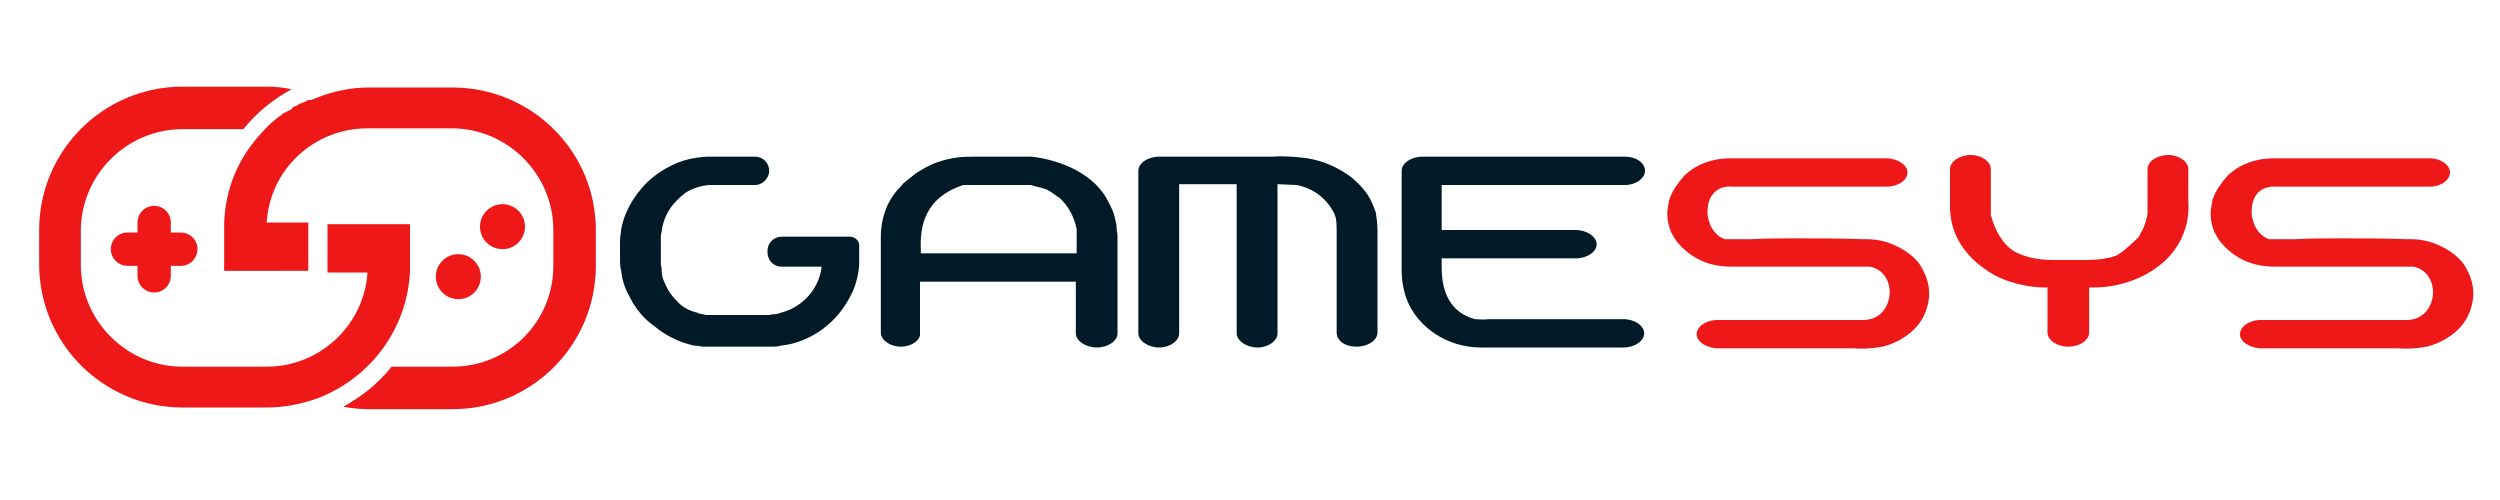
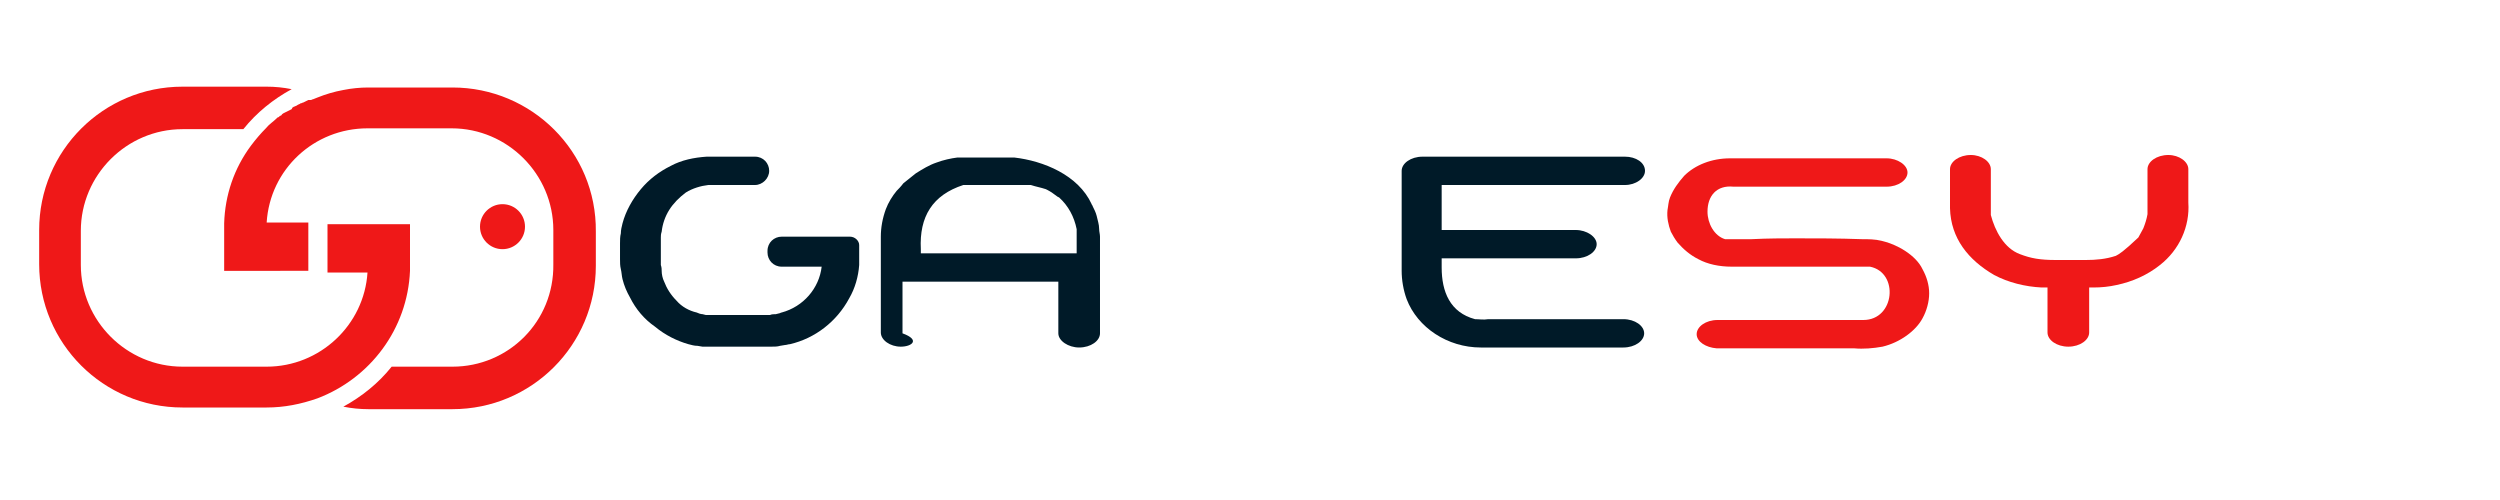
<svg xmlns="http://www.w3.org/2000/svg" version="1.1" id="Layer_1" x="0px" y="0px" viewBox="0 0 300 60" style="enable-background:new 0 0 300 60;" xml:space="preserve">
  <style type="text/css">
	.st0{fill:#001A28;}
	.st1{fill:#EF1818;}
	.st2{display:none;fill:#FFFFFF;}
</style>
  <g id="Layer_1_1_">
    <g>
-       <path class="st0" d="M108.1,41.6c-1.3,0-2.4-0.8-2.4-1.7V28.4c0-1.1,0.2-2.2,0.6-3.3c0.3-0.8,0.8-1.6,1.3-2.2    c0.2-0.2,0.5-0.5,0.8-0.9c0.4-0.3,1.1-0.9,1.5-1.2c0.8-0.5,1.6-1,2.5-1.3c0.8-0.3,1.7-0.5,2.5-0.6c0.7-0.1,1.4-0.1,2.1-0.1h4.9    c0.6,0,1.3,0,1.9,0c3.5,0.4,7.7,2.1,9.3,5.6c0,0.1,0.1,0.1,0.1,0.2c0.2,0.4,0.4,0.8,0.5,1.2c0.1,0.5,0.3,1,0.3,1.6    c0,0.3,0.1,0.6,0.1,0.9V40c0,0.9-1.1,1.7-2.5,1.7c-1.3,0-2.5-0.8-2.5-1.7v-6.2h-18.7V40C110.5,40.8,109.4,41.6,108.1,41.6z     M115.6,22.2c-3.7,1.2-5.3,3.8-5.1,7.7v0.5h18.7v-1.5c0-0.4,0-0.8,0-1.2v-0.2c-0.3-1.5-1-2.8-2.1-3.8l-0.2-0.1    c-0.4-0.3-0.8-0.6-1.2-0.8l-0.2-0.1c-0.6-0.2-1.2-0.3-1.8-0.5c-0.5,0-1.2,0-1.7,0h-4.4c-0.6,0-1.1,0-1.7,0H115.6z" />
-       <path class="st0" d="M153.3,22.1V40c0,0.9-1.1,1.7-2.4,1.7c-1.3,0-2.5-0.8-2.5-1.7V22.1h-6.9V40c0,0.9-1.1,1.7-2.4,1.7    c-1.3,0-2.5-0.8-2.5-1.7V20.5c0-0.9,1.1-1.7,2.5-1.7h13.5c1.4-0.1,2.9,0,4.3,0.2c1.9,0.3,3.7,1.1,5.3,2.3c0.7,0.6,1.3,1.2,1.8,1.9    c0.5,0.7,0.8,1.5,1.1,2.3c0.1,0.7,0.2,1.4,0.2,2.2v12.2c0,0.9-1.1,1.7-2.5,1.7s-2.4-0.7-2.4-1.7v-12c0-0.9,0-1.7-0.3-2.3    c-0.9-1.8-2.5-3-4.5-3.4L153.3,22.1z" />
+       <path class="st0" d="M108.1,41.6c-1.3,0-2.4-0.8-2.4-1.7V28.4c0-1.1,0.2-2.2,0.6-3.3c0.3-0.8,0.8-1.6,1.3-2.2    c0.2-0.2,0.5-0.5,0.8-0.9c0.4-0.3,1.1-0.9,1.5-1.2c0.8-0.5,1.6-1,2.5-1.3c0.8-0.3,1.7-0.5,2.5-0.6h4.9    c0.6,0,1.3,0,1.9,0c3.5,0.4,7.7,2.1,9.3,5.6c0,0.1,0.1,0.1,0.1,0.2c0.2,0.4,0.4,0.8,0.5,1.2c0.1,0.5,0.3,1,0.3,1.6    c0,0.3,0.1,0.6,0.1,0.9V40c0,0.9-1.1,1.7-2.5,1.7c-1.3,0-2.5-0.8-2.5-1.7v-6.2h-18.7V40C110.5,40.8,109.4,41.6,108.1,41.6z     M115.6,22.2c-3.7,1.2-5.3,3.8-5.1,7.7v0.5h18.7v-1.5c0-0.4,0-0.8,0-1.2v-0.2c-0.3-1.5-1-2.8-2.1-3.8l-0.2-0.1    c-0.4-0.3-0.8-0.6-1.2-0.8l-0.2-0.1c-0.6-0.2-1.2-0.3-1.8-0.5c-0.5,0-1.2,0-1.7,0h-4.4c-0.6,0-1.1,0-1.7,0H115.6z" />
      <path class="st0" d="M177,38.3c0.5,0,1,0.1,1.6,0h16.2c1.4,0,2.5,0.8,2.5,1.7s-1.1,1.7-2.5,1.7h-17.1c-4,0-7.6-2.4-8.9-5.8    c-0.4-1.1-0.6-2.3-0.6-3.4v-12c0-0.9,1.1-1.7,2.5-1.7H195c1.3,0,2.4,0.7,2.4,1.7c0,0.9-1.1,1.7-2.4,1.7h-22v5.4h16.1    c1.3,0,2.5,0.8,2.5,1.7s-1.1,1.7-2.5,1.7H173v1.1C173,35,174,37.5,177,38.3z" />
      <path class="st1" d="M204.9,25.4c0,1.4,0.8,2.9,2.1,3.3h3.2c2-0.1,3.9-0.1,5.2-0.1c2.6,0,5.2,0,8,0.1c0.8,0,1.6,0,2.4,0.2    c1.8,0.4,4.1,1.7,4.9,3.4c0.5,0.9,0.8,1.9,0.8,2.9s-0.3,2.1-0.8,3c-0.8,1.5-2.7,2.9-4.8,3.4c-1.1,0.2-2.3,0.3-3.4,0.2h-0.8    c-2.1,0-4.2,0-6.2,0c-1.1,0-2.2,0-3.3,0s-2.2,0-3.2,0h-3c-1.3-0.1-2.4-0.8-2.4-1.7s1.1-1.7,2.5-1.7h2.7c2.1,0,4.2,0,6.4,0    c1,0,2.1,0,3.2,0s2.1,0,3.2,0h2c3.8,0,4.3-5.7,0.8-6.4h-0.7h-3h-12.9c-1.5,0-2.9-0.3-4-0.9c-1-0.5-1.8-1.2-2.5-2    c-0.3-0.4-0.6-0.9-0.8-1.3c-0.3-0.8-0.5-1.7-0.4-2.6c0.1-0.5,0.1-1,0.3-1.5c0.4-1,1-1.8,1.7-2.6c1.3-1.3,3.3-2.1,5.5-2.1h18.8    c1.3,0,2.5,0.8,2.5,1.7c0,0.9-1.1,1.7-2.5,1.7H208C206,22.2,204.9,23.5,204.9,25.4z" />
      <path class="st1" d="M242.4,30.5c1.3,0.5,2.4,0.7,4.3,0.7h3.6c1.2,0,2.4-0.1,3.6-0.5c0.4-0.2,0.9-0.5,2.7-2.2l0.6-1.1    c0.2-0.5,0.4-1.1,0.5-1.7v-5.4c0-0.9,1.1-1.7,2.5-1.7c1.3,0,2.4,0.8,2.4,1.7v4c0.2,2.9-1.1,5.7-3.4,7.5c-1.5,1.2-3.3,2-5.2,2.4    l0,0c-0.9,0.2-1.8,0.3-2.8,0.3h-0.5v5.4c0,0.9-1.1,1.7-2.5,1.7s-2.5-0.8-2.5-1.7v-5.4H245c-2-0.1-4-0.6-5.7-1.5    c-3.1-1.8-5.2-4.4-5.3-8v-4.7c0-0.9,1.1-1.7,2.5-1.7c1.3,0,2.4,0.8,2.4,1.7v3.8c0,0.6,0,1.1,0,1.7    C239.4,27.7,240.5,29.8,242.4,30.5z" />
-       <path class="st1" d="M270.2,25.4c0,1.4,0.8,2.9,2.1,3.3h3.2c2-0.1,3.9-0.1,5.2-0.1c2.6,0,5.2,0,8,0.1c0.8,0,1.6,0,2.4,0.2    c1.8,0.4,4.1,1.7,4.9,3.4c0.5,0.9,0.8,1.9,0.8,2.9s-0.3,2.1-0.8,3c-0.8,1.5-2.7,2.9-4.8,3.4c-1.1,0.2-2.3,0.3-3.4,0.2H287    c-2.1,0-4.2,0-6.2,0c-1.1,0-2.2,0-3.3,0c-1.1,0-2.2,0-3.3,0h-3c-1.3-0.1-2.4-0.8-2.4-1.7s1.1-1.7,2.5-1.7h2.7c2.1,0,4.2,0,6.4,0    c1,0,2.1,0,3.2,0s2.1,0,3.2,0h2c3.8,0,4.3-5.7,0.8-6.4h-0.7h-3H273c-1.5,0-2.9-0.3-4-0.9c-1-0.5-1.8-1.2-2.5-2    c-0.3-0.4-0.6-0.9-0.8-1.3c-0.3-0.8-0.5-1.7-0.4-2.6c0.1-0.5,0.1-1,0.3-1.5c0.4-1,1-1.8,1.7-2.6c1.3-1.3,3.3-2.1,5.5-2.1h18.8    c1.3,0,2.4,0.8,2.4,1.7c0,0.9-1.1,1.7-2.4,1.7h-18.2C271.2,22.2,270.2,23.5,270.2,25.4z" />
      <path class="st1" d="M49.2,26.9h-9.9v5.8h4.8C43.7,39,38.4,44,32,44H21.9c-6.7,0-12.2-5.5-12.2-12.2v-4.1    c0-6.7,5.5-12.2,12.2-12.2h7.3c1.6-2,3.6-3.6,5.8-4.8c-1-0.2-2-0.3-3-0.3H21.9c-9.5,0-17.2,7.7-17.2,17.2v4.1    c0,9.5,7.7,17.2,17.2,17.2H32c2.1,0,4.1-0.4,6.1-1.1c6.3-2.4,10.8-8.3,11.1-15.3c0-0.3,0-0.6,0-0.8v-4.1    C49.2,27.4,49.2,27.2,49.2,26.9z" />
      <path class="st1" d="M54.3,10.5H44.2c-1,0-2,0.1-3,0.3c-1.1,0.2-2.1,0.5-3.1,0.9c-0.2,0.1-0.3,0.1-0.5,0.2c-0.1,0-0.2,0.1-0.3,0.1    H37l-0.2,0.1l-0.2,0.1l-0.2,0.1c-0.1,0-0.2,0.1-0.3,0.1s-0.1,0.1-0.2,0.1l-0.2,0.1c-0.1,0.1-0.2,0.1-0.4,0.2l0,0    c-0.1,0-0.1,0.1-0.2,0.1L35,13.1l-0.2,0.1l-0.2,0.1l-0.2,0.1l-0.2,0.1L34,13.6c-0.1,0.1-0.2,0.1-0.2,0.2c0,0-0.1,0.1-0.2,0.1    c-0.1,0.1-0.2,0.2-0.3,0.2l-0.1,0.1c-0.4,0.4-0.9,0.7-1.3,1.2c-0.6,0.6-1.2,1.3-1.8,2.1c-2,2.7-3.1,5.9-3.2,9.3c0,0.3,0,0.6,0,0.8    v4.1c0,0.3,0,0.6,0,0.8H37v-5.8h-5c0.4-6.4,5.7-11.3,12.1-11.3h10.1c6.7,0,12.2,5.5,12.2,12.2v4.1C66.5,38.6,61,44,54.3,44H47    c-1.6,2-3.6,3.6-5.8,4.8c1,0.2,2,0.3,3,0.3h10.1c9.5,0,17.2-7.7,17.2-17.2v-4.1C71.6,18.2,63.8,10.5,54.3,10.5z" />
-       <path class="st1" d="M21.7,27.9h-1.2v-1.2c0-1.1-0.9-2-2-2s-2,0.9-2,2v1.2h-1.2c-1.1,0-2,0.9-2,2s0.9,2,2,2h1.2v1.2    c0,1.1,0.9,2,2,2s2-0.9,2-2v-1.2h1.2c1.1,0,2-0.9,2-2C23.7,28.8,22.8,27.9,21.7,27.9z" />
      <circle class="st1" cx="60.3" cy="27.2" r="2.7" />
-       <circle class="st1" cx="55" cy="33.2" r="2.7" />
      <path class="st0" d="M102,28.4h-8.2c-0.9,0-1.7,0.7-1.7,1.7l0,0v0.2c0,0.9,0.7,1.7,1.7,1.7l0,0h4.8c-0.3,2.6-2.2,4.8-4.8,5.5    c-0.1,0-0.2,0.1-0.3,0.1l-0.4,0.1c-0.2,0-0.5,0-0.7,0.1h-1.8h-3.7h-1.4h-0.4h-0.4l-0.4-0.1c-0.2,0-0.5-0.1-0.7-0.2    c-0.9-0.2-1.8-0.7-2.4-1.4c-0.7-0.7-1.2-1.5-1.5-2.3c-0.2-0.4-0.3-0.9-0.3-1.3c0-0.2,0-0.4-0.1-0.7c0-0.2,0-0.4,0-0.7    c0-0.6,0-1.2,0-1.9c0-0.2,0-0.4,0-0.7c0-0.2,0-0.4,0.1-0.7c0.1-0.9,0.4-1.8,0.9-2.6c0.5-0.8,1.2-1.5,2-2.1    c0.8-0.5,1.8-0.8,2.7-0.9h0.4h0.5h0.9h1.8c0.7,0,1.4,0,2,0c0.9,0,1.7-0.8,1.7-1.7c0-0.9-0.7-1.7-1.7-1.7h-5.2h-0.6    c-1.5,0.1-3,0.4-4.3,1.1c-1.4,0.7-2.6,1.6-3.6,2.8c-1,1.2-1.8,2.6-2.2,4.1c-0.1,0.4-0.2,0.8-0.2,1.2c-0.1,0.4-0.1,0.8-0.1,1.2    c0,0.6,0,1.2,0,1.9c0,0.4,0,0.8,0.1,1.2c0.1,0.4,0.1,0.8,0.2,1.2c0.2,0.8,0.5,1.5,0.9,2.2c0.7,1.4,1.7,2.6,3,3.5    c1.2,1,2.6,1.7,4,2.1c0.4,0.1,0.7,0.2,1.1,0.2l0.6,0.1c0.2,0,0.4,0,0.6,0h0.6h1.4h3.7h1.9c0.4,0,0.8,0,1.1-0.1l0.6-0.1    c0.2,0,0.4-0.1,0.6-0.1c3-0.7,5.6-2.7,7.1-5.5c0.7-1.2,1.1-2.6,1.2-4c0-0.1,0-0.3,0-0.4s0-0.4,0-0.6v-0.5v-0.9    C103.1,28.9,102.6,28.4,102,28.4z" />
    </g>
  </g>
  <g id="Layer_2_1_">
-     <rect class="st2" width="300" height="60" />
-   </g>
+     </g>
</svg>